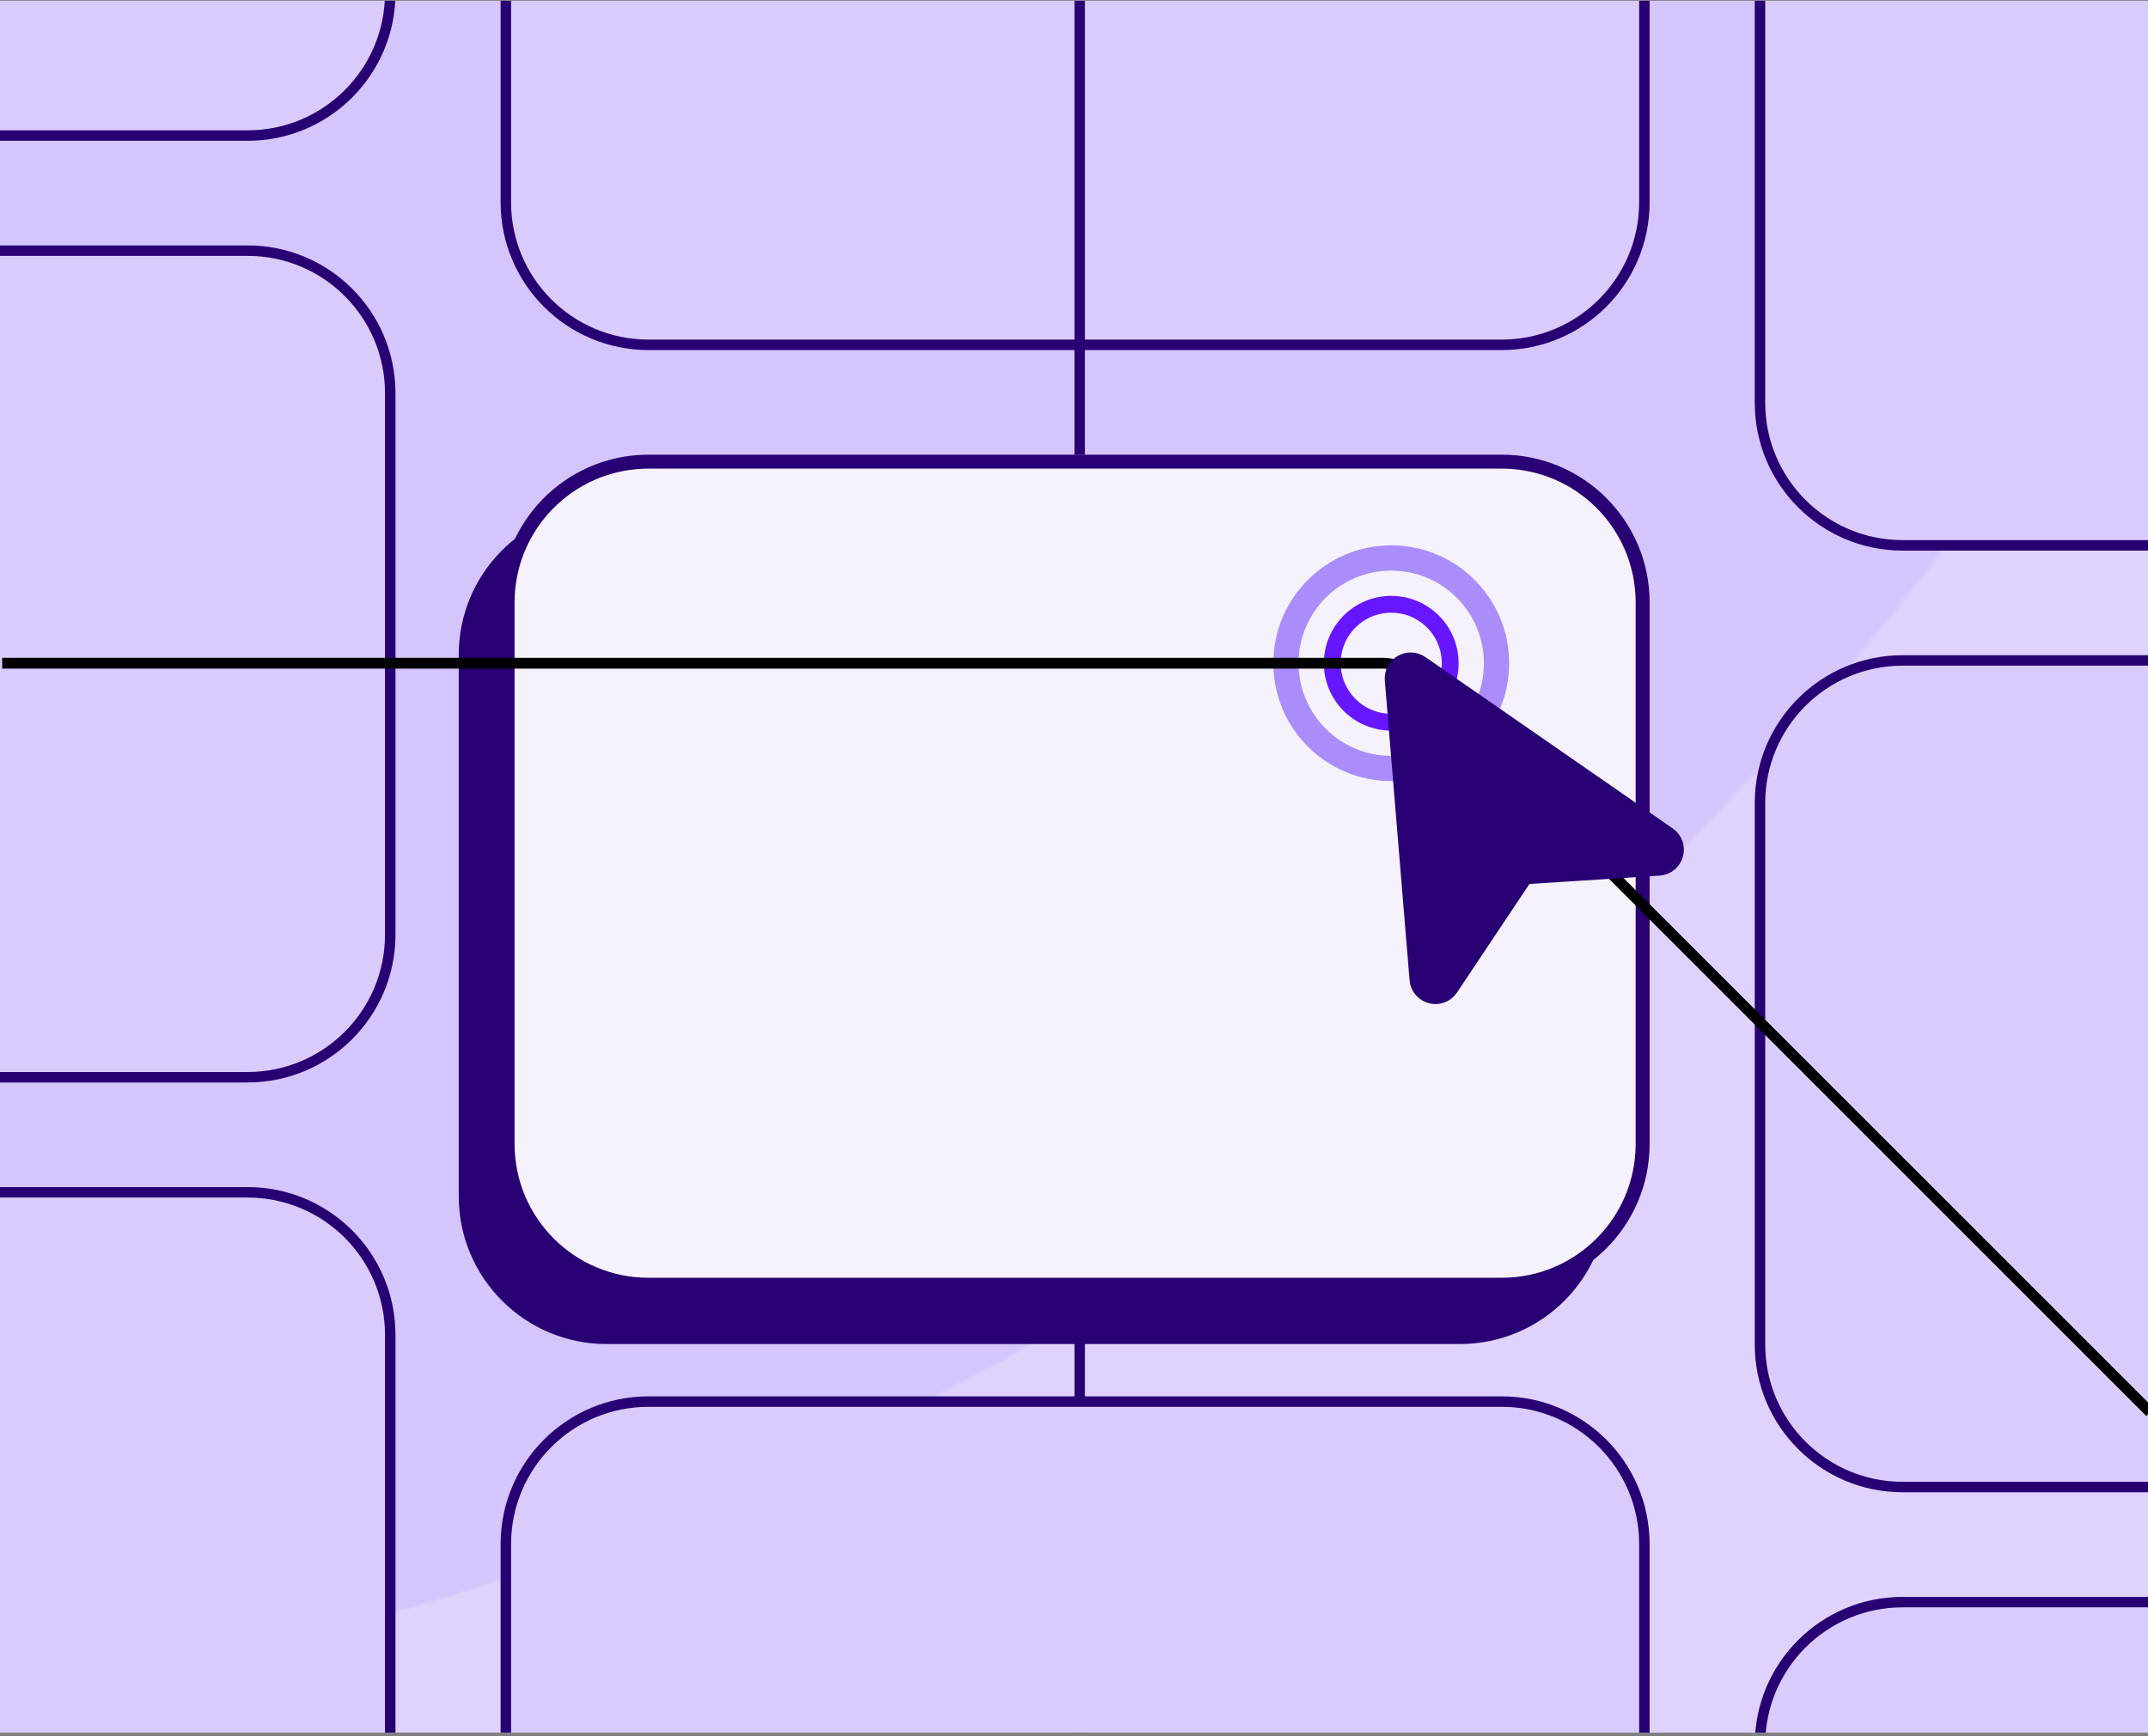
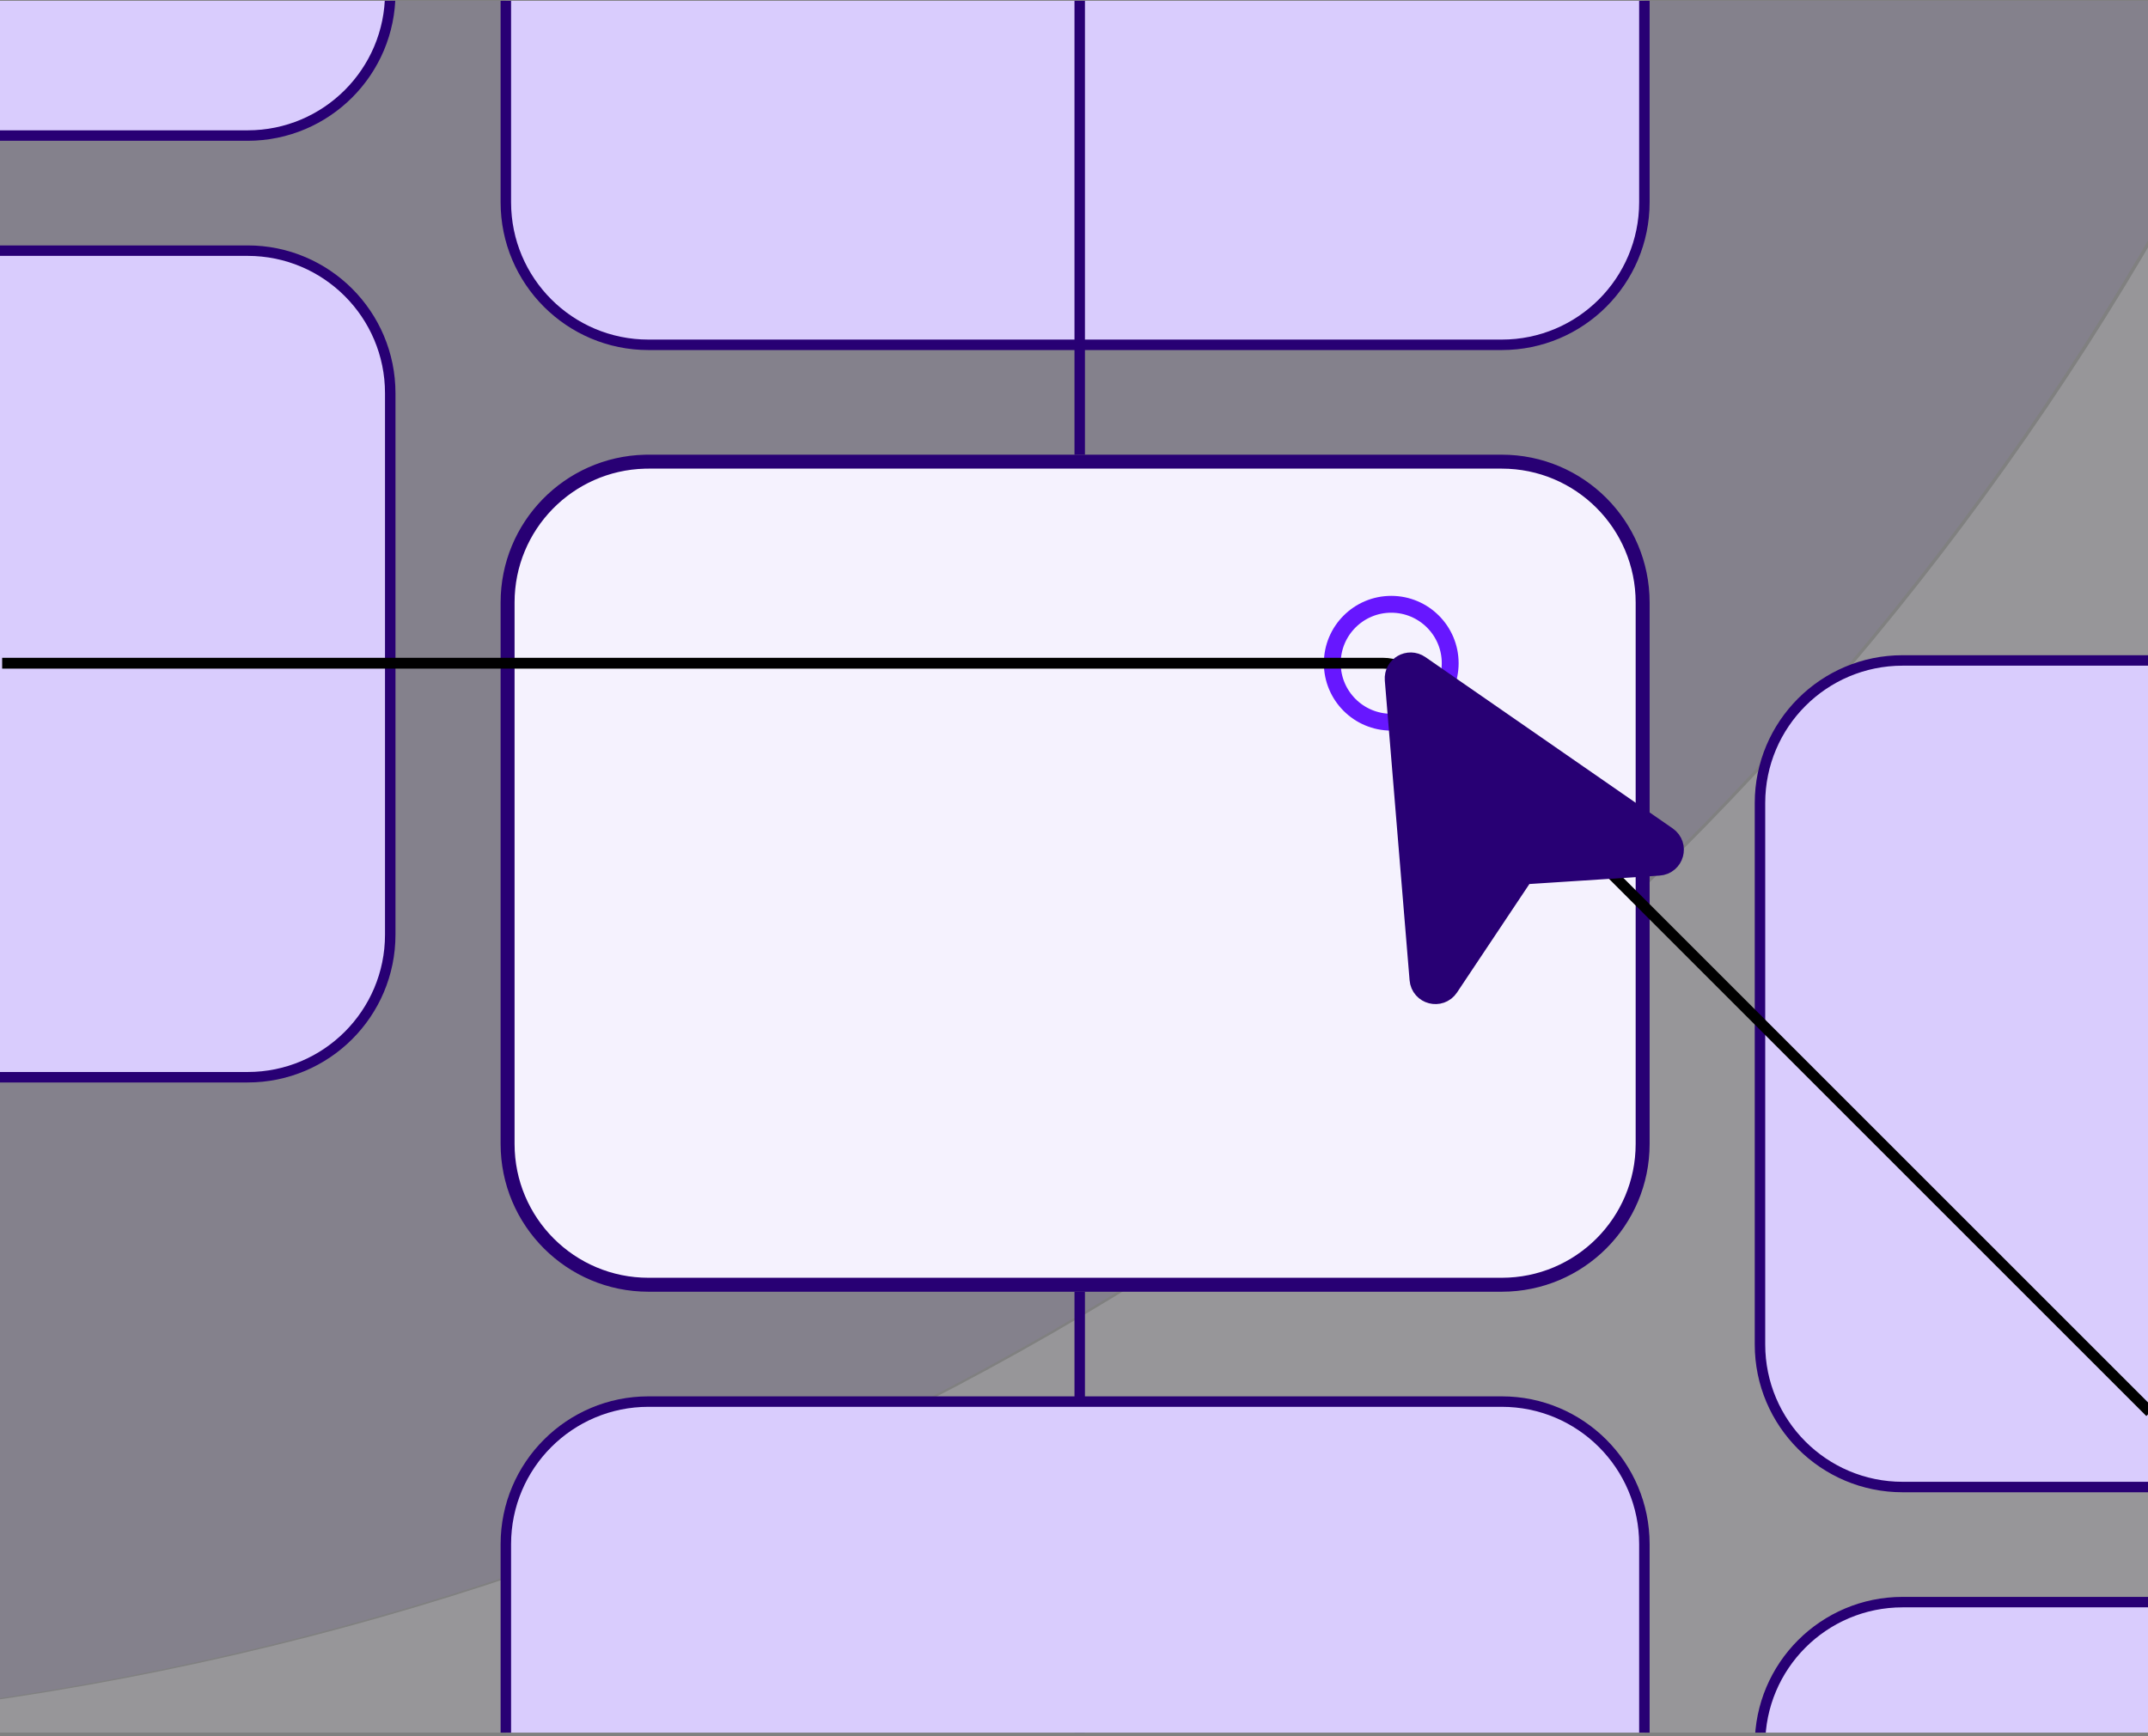
<svg xmlns="http://www.w3.org/2000/svg" width="496" height="401" viewBox="0 0 496 401" fill="none">
  <rect x="0" y="0" width="496" height="401" fill="#808080" stroke="none" />
  <g clip-path="url(#clip0_969_18530)">
-     <rect width="496" height="400" transform="translate(0 0.184)" fill="#D9CCFD" />
    <g opacity="0.2">
      <g opacity="0.5">
        <path d="M1304.59 399.592C1297.75 399.791 1290.89 399.892 1284.01 399.892C900.882 399.892 590.295 89.305 590.295 -293.823C590.295 -300.707 590.395 -307.567 590.594 -314.402C984.851 -314.24 1304.43 5.336 1304.59 399.592Z" fill="#AA8DFA" />
        <path d="M1304.59 400.191C1297.75 399.992 1290.89 399.892 1284.01 399.892C900.882 399.892 590.295 710.478 590.295 1093.61C590.295 1100.49 590.395 1107.35 590.594 1114.19C984.851 1114.02 1304.43 794.448 1304.59 400.191Z" fill="#AA8DFA" />
        <path d="M589.995 1114.19C590.195 1107.35 590.295 1100.49 590.295 1093.61C590.295 710.566 279.85 400.033 -103.158 399.892C279.85 399.751 590.295 89.218 590.295 -293.823C590.295 -300.707 590.195 -307.567 589.995 -314.402C195.739 -314.241 -123.838 5.336 -124 399.592C-117.251 399.789 -110.477 399.889 -103.681 399.892C-110.477 399.894 -117.251 399.995 -124 400.191C-123.839 794.448 195.739 1114.03 589.995 1114.19Z" fill="#AA8DFA" />
      </g>
      <path d="M591.137 -293.681C591.137 89.447 901.724 400.034 1284.85 400.034C901.724 400.034 591.137 710.62 591.137 1093.75C591.137 710.708 280.691 400.175 -102.316 400.034C280.691 399.893 591.137 89.36 591.137 -293.681Z" fill="#F5F2FE" />
    </g>
-     <path d="M140.066 118.712H337.112C355.076 118.712 369.638 133.274 369.638 151.237V276.297C369.638 294.26 355.076 308.823 337.112 308.823H140.066C122.103 308.823 107.541 294.26 107.541 276.297V151.237C107.541 133.555 121.651 119.168 139.227 118.723L140.066 118.712Z" fill="#280074" stroke="#280074" stroke-width="3.222" />
    <path d="M149.734 -111.274H346.78C364.966 -111.274 379.709 -96.531 379.709 -78.346V46.714C379.709 64.9 364.966 79.642 346.78 79.643H149.734C131.549 79.643 116.806 64.9 116.806 46.714V-78.346C116.806 -96.531 131.549 -111.274 149.734 -111.274Z" fill="#D9CCFD" stroke="#280074" stroke-width="2.417" />
    <path d="M439.332 370.044H636.378C654.564 370.044 669.307 384.787 669.307 402.973V528.032C669.307 546.218 654.564 560.961 636.378 560.961H439.332C421.146 560.961 406.403 546.218 406.403 528.032V402.973C406.403 384.787 421.146 370.044 439.332 370.044Z" fill="#D9CCFD" stroke="#280074" stroke-width="2.417" />
-     <path d="M-139.863 275.392H57.183C75.368 275.392 90.111 290.135 90.111 308.32V433.38C90.111 451.566 75.368 466.309 57.183 466.309H-139.863C-158.049 466.309 -172.792 451.566 -172.792 433.38V308.32C-172.792 290.134 -158.049 275.392 -139.863 275.392Z" fill="#D9CCFD" stroke="#280074" stroke-width="2.417" />
    <path d="M-139.863 57.892H57.183C75.368 57.892 90.111 72.635 90.111 90.82V215.88C90.111 234.066 75.368 248.809 57.183 248.809H-139.863C-158.049 248.809 -172.792 234.066 -172.792 215.88V90.82C-172.792 72.635 -158.049 57.892 -139.863 57.892Z" fill="#D9CCFD" stroke="#280074" stroke-width="2.417" />
-     <path d="M439.332 -64.956H636.378C654.564 -64.956 669.307 -50.213 669.307 -32.027V93.032C669.307 111.218 654.564 125.961 636.378 125.961H439.332C421.146 125.961 406.403 111.218 406.403 93.032V-32.027C406.403 -50.213 421.146 -64.956 439.332 -64.956Z" fill="#D9CCFD" stroke="#280074" stroke-width="2.417" />
    <path d="M-139.863 -159.608H57.183C75.368 -159.608 90.111 -144.865 90.111 -126.68V-1.62C90.111 16.566 75.368 31.308 57.183 31.309H-139.863C-158.049 31.309 -172.792 16.566 -172.792 -1.62V-126.68C-172.792 -144.866 -158.049 -159.608 -139.863 -159.608Z" fill="#D9CCFD" stroke="#280074" stroke-width="2.417" />
    <line x1="249.32" y1="-39.58" x2="249.32" y2="105.017" stroke="#280074" stroke-width="2.417" />
    <line x1="249.32" y1="298.35" x2="249.32" y2="442.947" stroke="#280074" stroke-width="2.417" />
    <path d="M149.734 106.629H346.78C364.744 106.629 379.306 121.191 379.306 139.154V264.214C379.306 282.177 364.744 296.74 346.78 296.74H149.734C131.771 296.74 117.209 282.177 117.209 264.214V139.154C117.209 121.472 131.319 107.085 148.895 106.64L149.734 106.629Z" fill="#F5F2FE" stroke="#280074" stroke-width="3.222" />
-     <circle cx="321.255" cy="153.188" r="24.31" stroke="#AA8DFA" stroke-width="5.834" />
    <circle cx="321.255" cy="153.188" r="13.614" stroke="#6717FF" stroke-width="3.89" />
    <path d="M439.332 152.544H636.378C654.564 152.544 669.307 167.287 669.307 185.473V310.532C669.307 328.718 654.564 343.461 636.378 343.461H439.332C421.146 343.461 406.403 328.718 406.403 310.532V185.473C406.403 167.287 421.146 152.544 439.332 152.544Z" fill="#D9CCFD" stroke="#280074" stroke-width="2.417" />
    <path d="M149.734 323.726H346.78C364.966 323.726 379.709 338.469 379.709 356.654V481.714C379.709 499.9 364.966 514.642 346.78 514.643H149.734C131.549 514.643 116.806 499.9 116.806 481.714V356.654C116.806 338.468 131.549 323.726 149.734 323.726Z" fill="#D9CCFD" stroke="#280074" stroke-width="2.417" />
    <path d="M0.5 153.184H319.358C322.01 153.184 324.554 154.237 326.429 156.113L496.5 326.184" stroke="black" stroke-width="2.5" />
    <path d="M323.747 156.853L329.467 226.094C329.623 227.977 332.066 228.609 333.115 227.037L350.384 201.148C350.728 200.631 351.294 200.305 351.914 200.265L382.969 198.254C384.855 198.131 385.529 195.699 383.976 194.623L326.872 155.049C325.487 154.089 323.609 155.174 323.747 156.853Z" fill="#280074" stroke="#280074" stroke-width="7.98" />
  </g>
  <defs>
    <clipPath id="clip0_969_18530">
      <rect width="496" height="400" fill="white" transform="translate(0 0.184)" />
    </clipPath>
  </defs>
</svg>